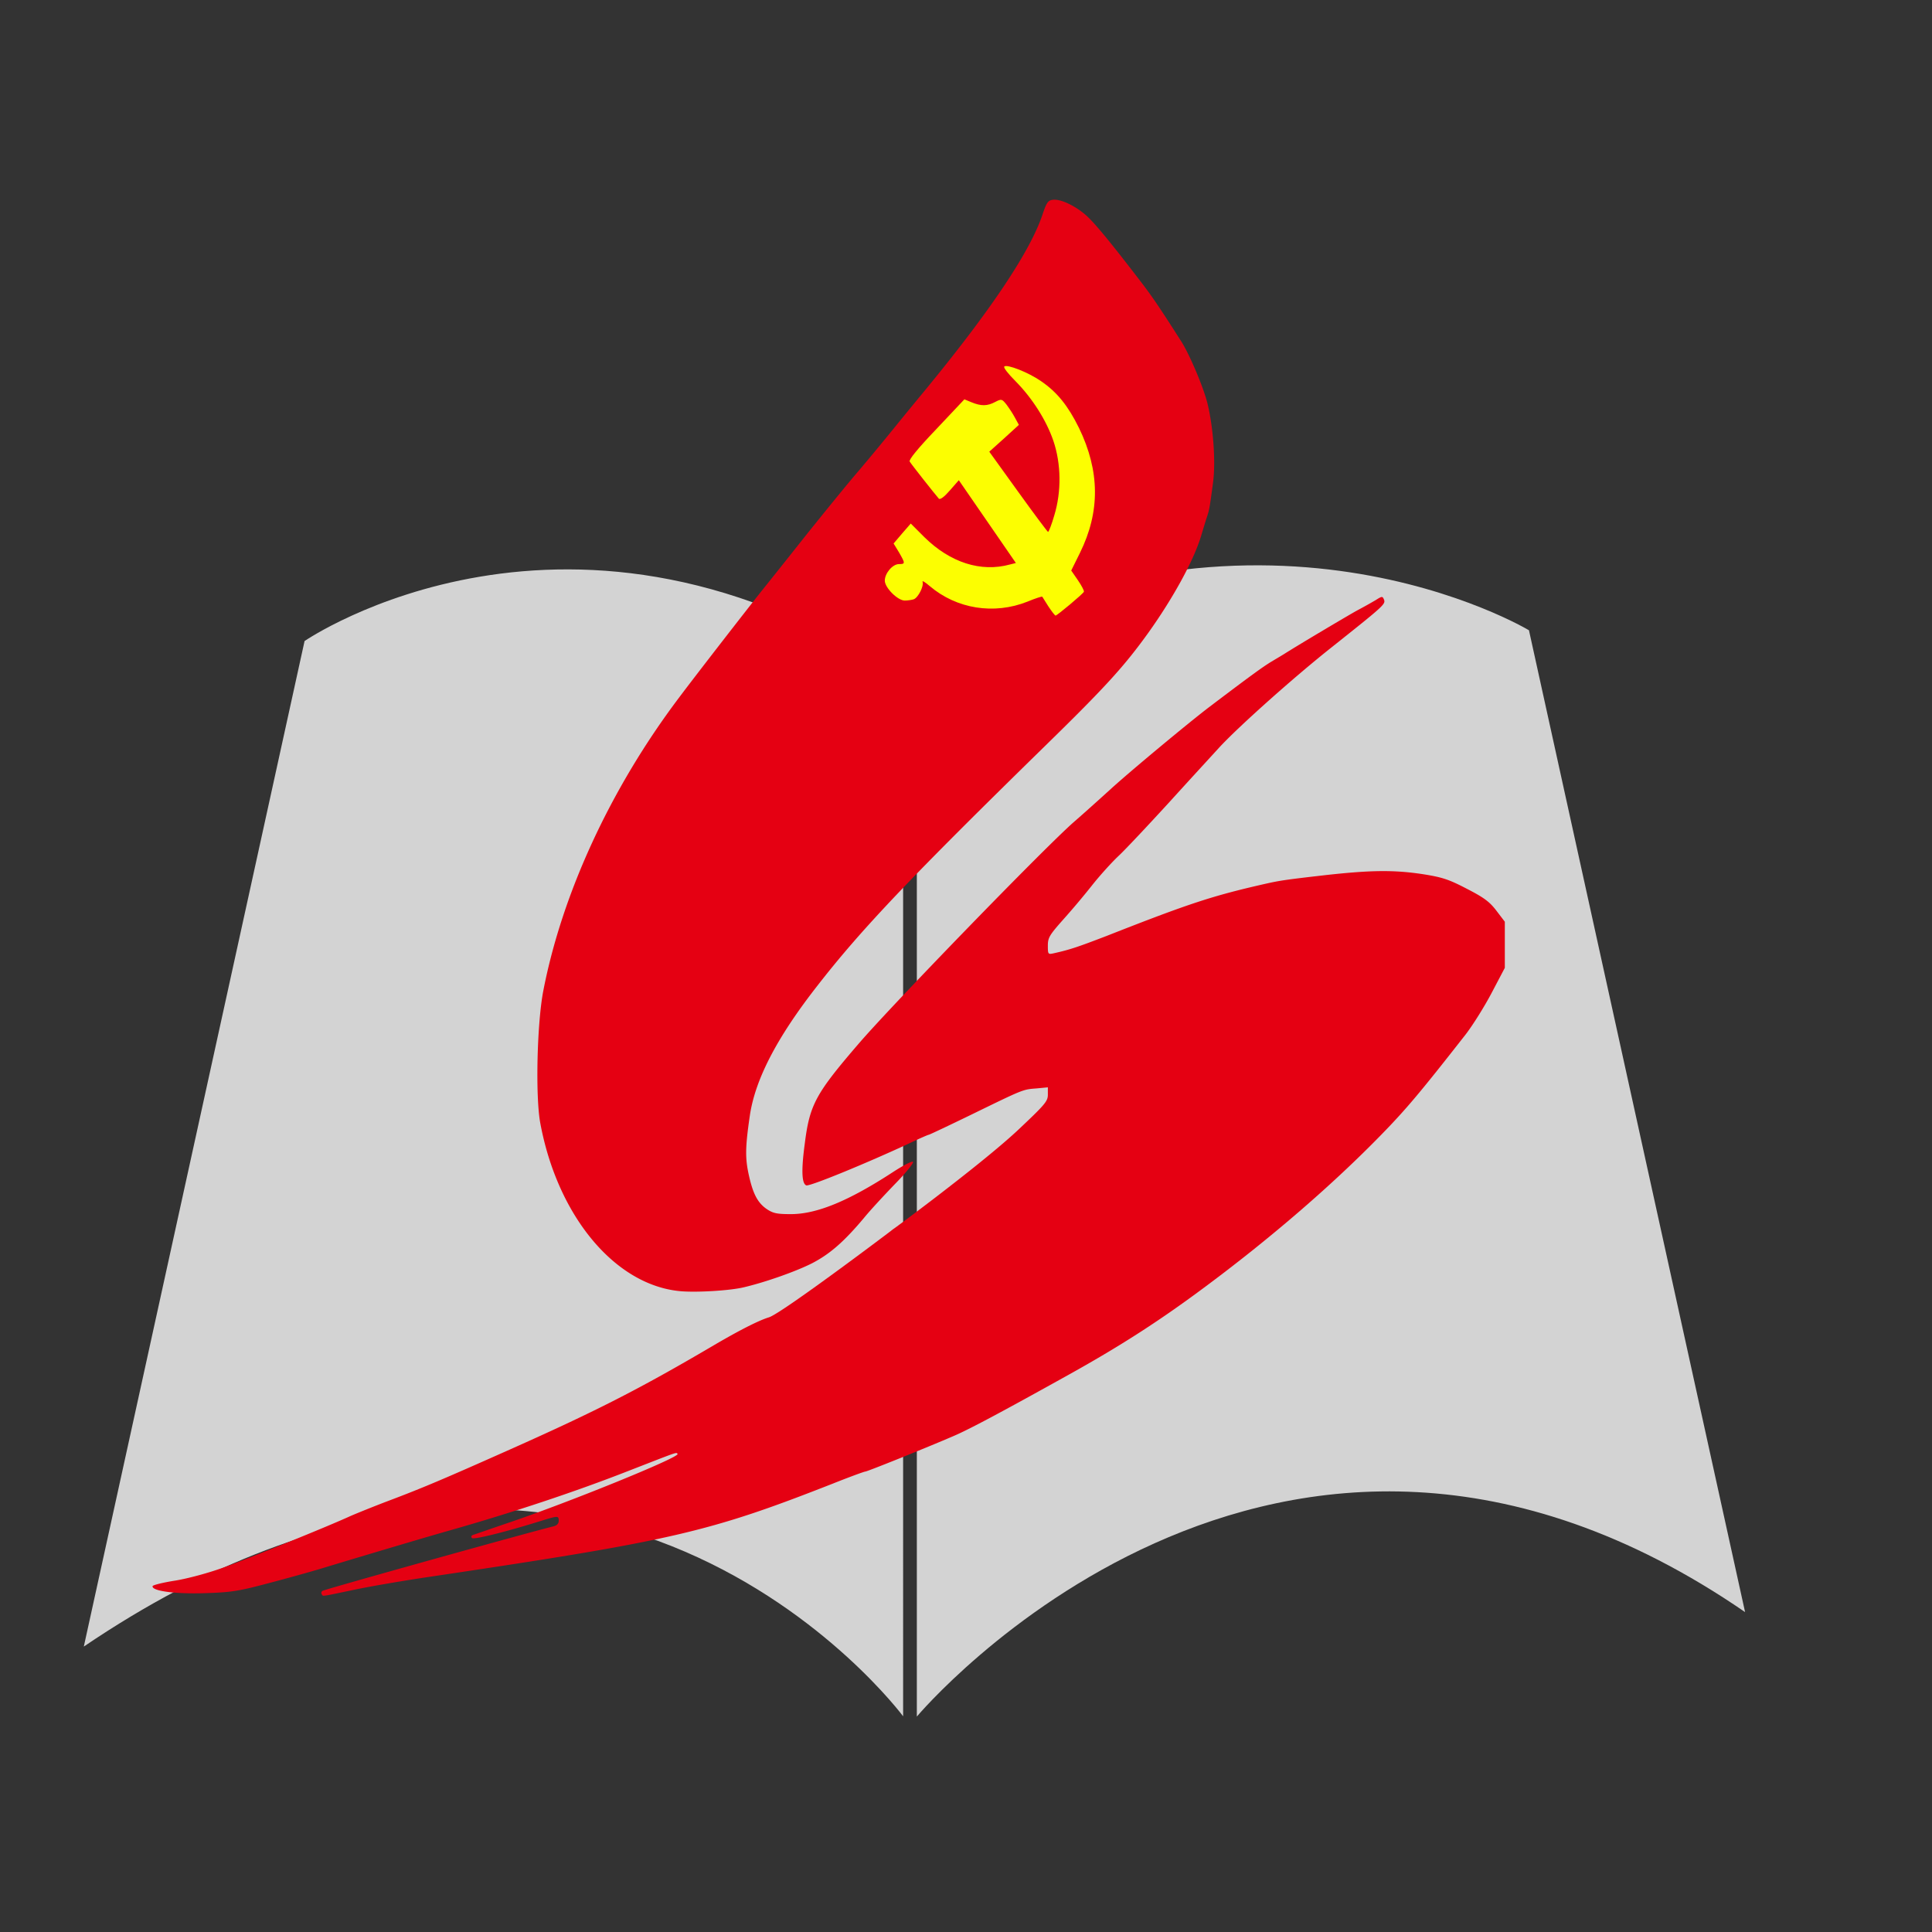
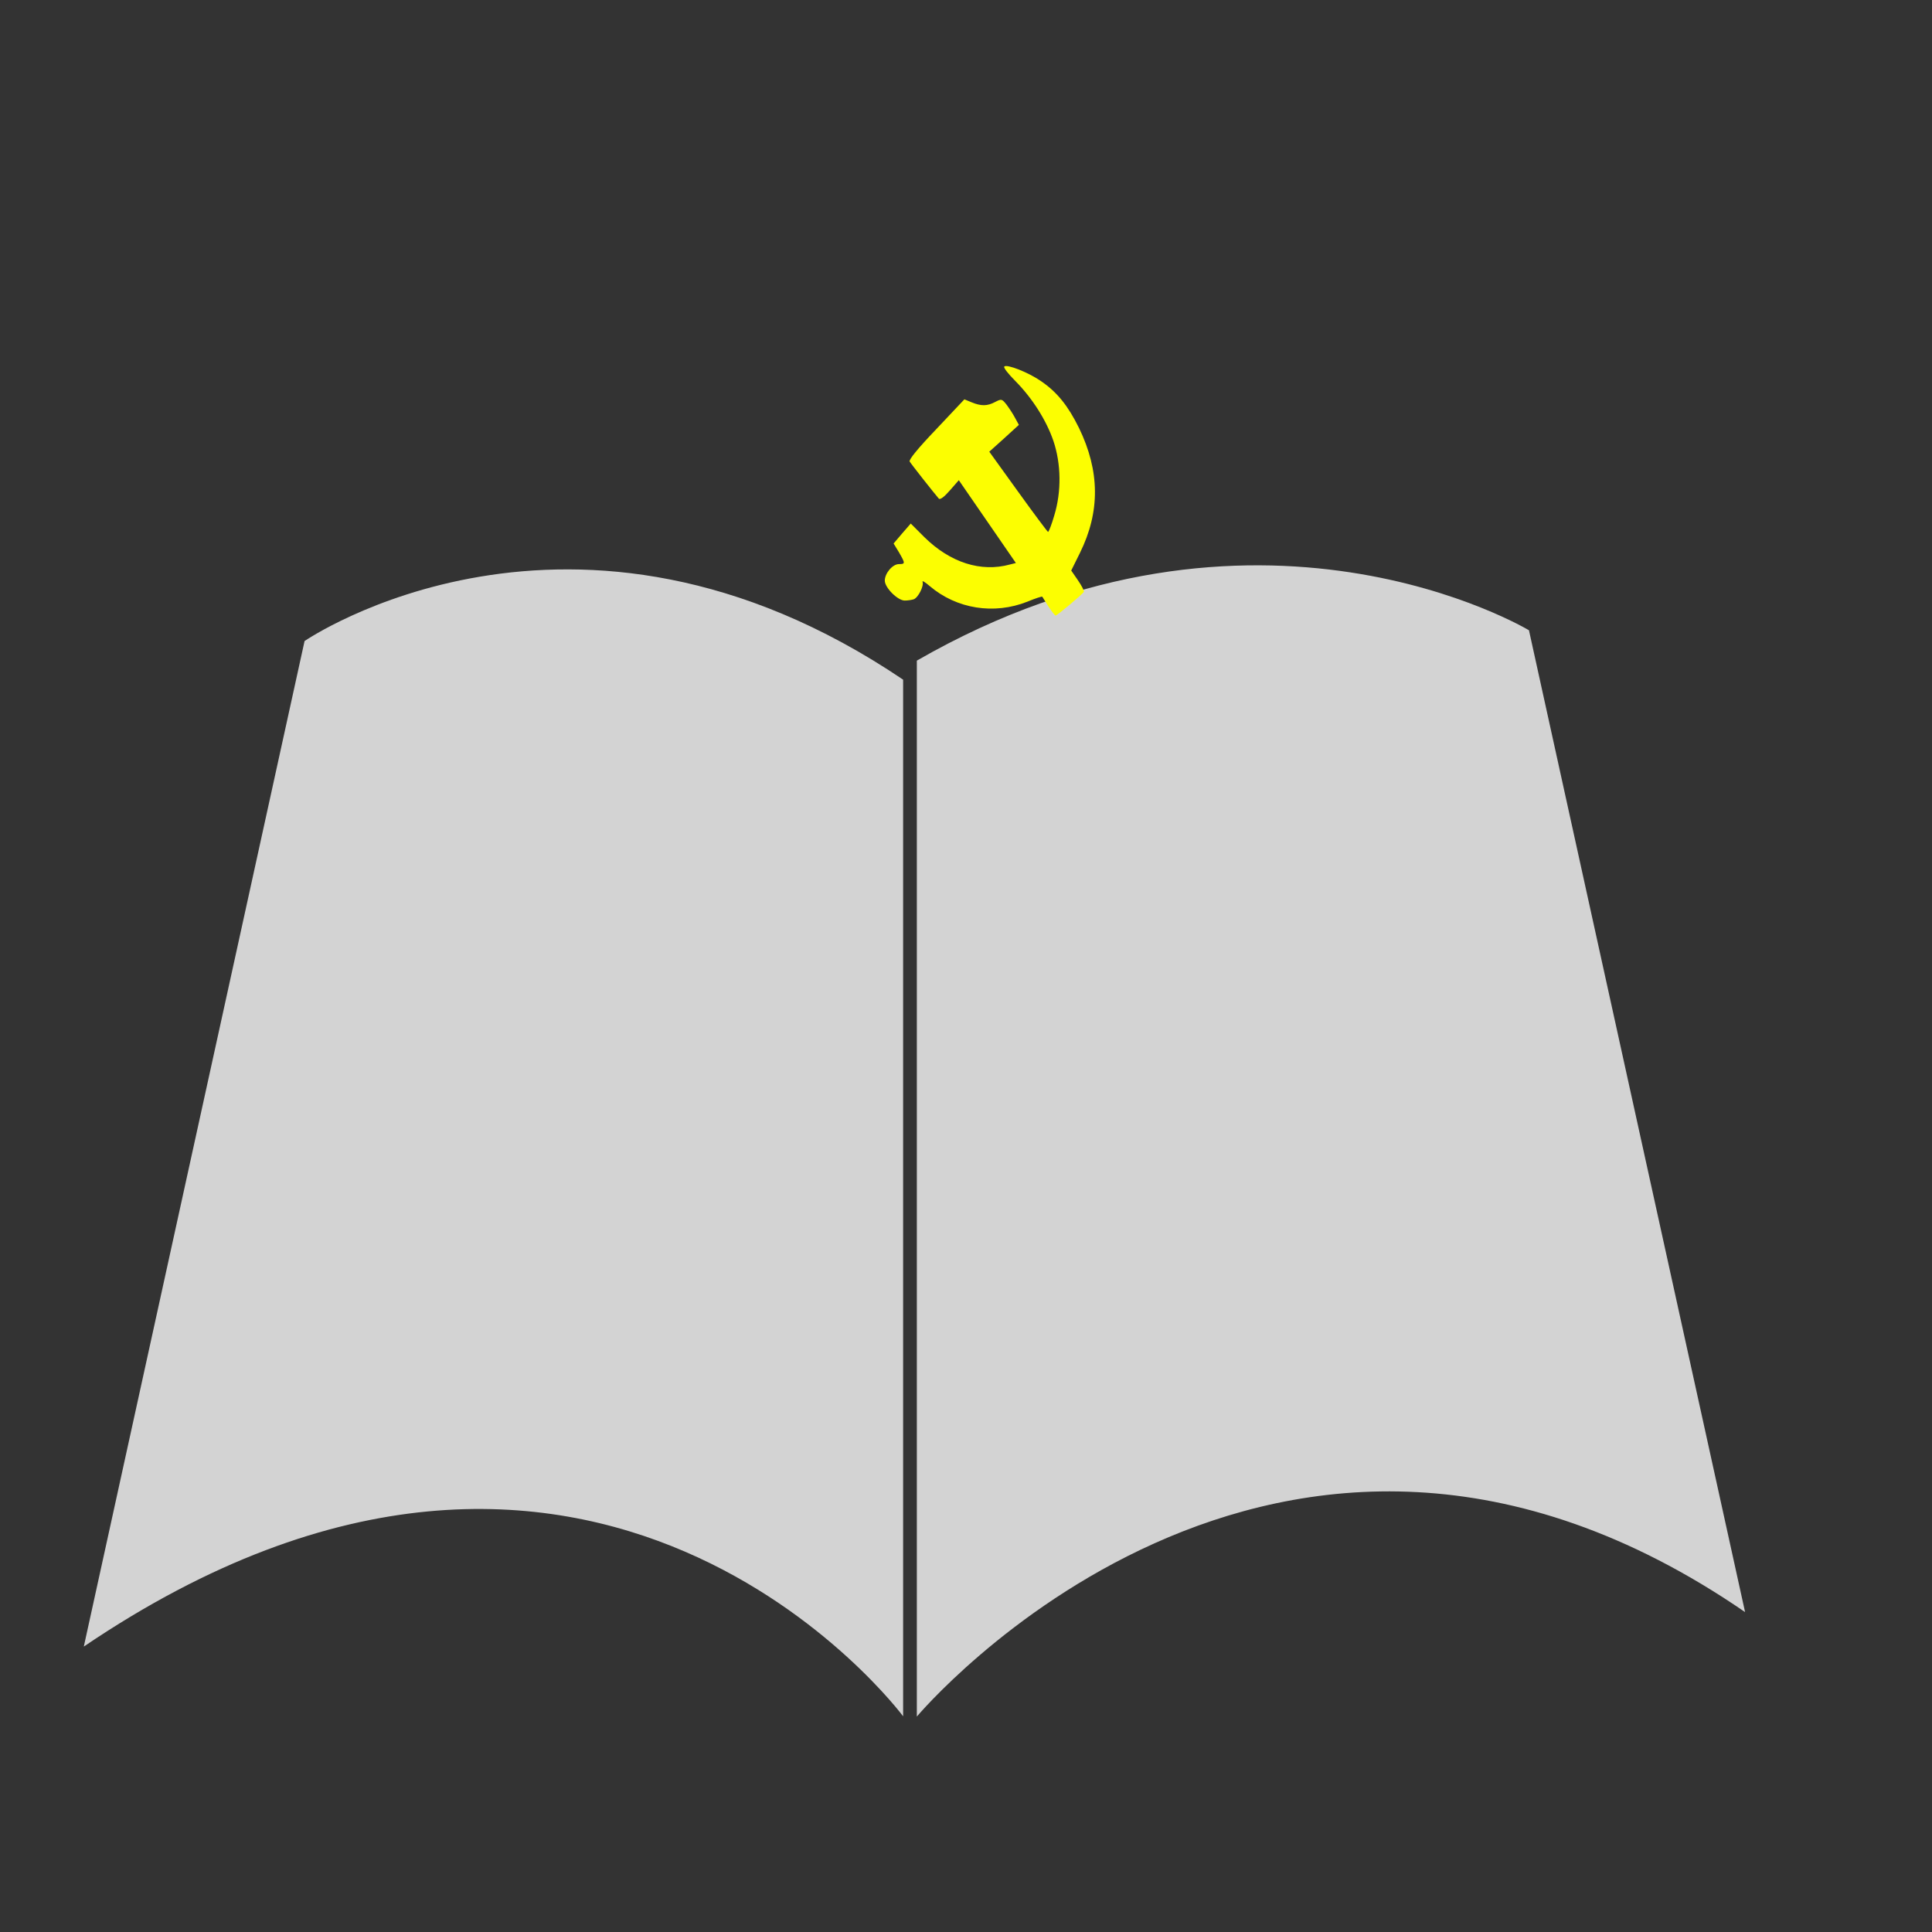
<svg xmlns="http://www.w3.org/2000/svg" t="1576408506053" class="icon" viewBox="0 0 1024 1024" version="1.1" p-id="4276" width="400" height="400">
  <rect x="0" y="0" width="1024" height="1024" fill="#333333" stroke="none" />
  <defs>
    <style type="text/css" />
  </defs>
  <path d="M161.428 339.763s142.136-97.787 317.245 20.47V909.67s-163.512-220.365-434.253-36.956L161.428 339.763zM810.383 334.06S665.533 246.784 485.944 350.147v559.672S675.84 683.238 924.928 854.441L810.383 334.06z" fill="#D3D3D3" p-id="4277" />
-   <path d="M170.481 844.892c-0.343-0.568-0.113-1.362 0.456-1.705 1.48-0.911 110.295-31.268 122.122-34.115 2.048-0.456 3.072-1.48 3.072-2.954 0-2.842-0.225-2.842-9.779 0.113-18.99 5.914-35.251 9.892-36.157 8.98-0.681-0.681-0.456-1.249 0.568-1.705 0.911-0.225 9.211-3.185 18.647-6.369 31.954-10.803 90.737-34.683 89.718-36.5-0.681-1.024 0.568-1.362-25.472 8.755-28.657 11.259-62.31 22.4-95.514 31.836-10.122 2.842-42.301 12.396-67.087 19.896-5.914 1.818-18.99 5.458-28.995 8.074-16.261 4.321-19.784 4.777-34.115 5.233-15.805 0.456-27.633-1.249-27.064-3.753 0.113-0.568 5.571-1.935 12.165-2.954 6.825-1.137 17.741-4.091 25.81-7.05 13.757-5.002 54.579-21.489 66.975-27.177 3.41-1.48 12.396-5.115 19.901-7.962 18.422-6.938 30.362-12.052 62.541-26.378 47.073-20.92 70.272-32.748 109.158-55.603 14.1-8.3 24.561-13.645 30.131-15.35 7.398-2.284 75.392-53.857 65.838-46.735-9.554 7.127 45.368-32.973 66.406-52.762 14.1-13.302 15.58-15.012 15.58-18.534v-3.866l-5.914 0.568c-7.393 0.568-6.825 0.343-34.115 13.645-12.396 6.026-22.743 10.916-23.081 10.916s-4.547 1.818-9.324 4.096c-23.649 11.028-53.898 23.424-55.603 22.743-2.386-0.911-2.729-7.844-0.794-22.175 2.616-20.808 5.801-26.496 28.995-53.443 18.534-21.376 96.763-101.996 113.254-116.664 5.002-4.321 14.1-12.508 20.352-18.191 10.916-9.892 40.934-34.796 51.507-42.87 22.968-17.398 28.539-21.376 32.973-24.105 2.842-1.705 5.914-3.523 6.825-4.096 8.98-5.683 33.772-20.352 38.661-23.081a257.019 257.019 0 0 0 10.004-5.571c3.41-2.161 3.64-2.161 4.434-0.225 0.911 2.386-0.343 3.41-27.633 25.129-19.558 15.462-49.577 42.184-59.812 53.33-3.41 3.753-15.35 16.717-26.378 28.882-11.141 12.165-23.199 25.016-26.834 28.426-3.64 3.41-10.122 10.573-14.326 15.918a422.866 422.866 0 0 1-15.462 18.309c-6.938 7.844-7.731 9.211-7.731 13.42 0 4.547 0.113 4.664 3.185 3.978 8.643-1.935 12.621-3.297 27.745-9.098 44.232-17.398 56.397-21.376 84.485-27.745 7.619-1.705 10.691-2.161 31.498-4.547 24.448-2.729 36.844-2.842 52.306-0.456 9.892 1.592 13.42 2.729 22.968 7.731 9.098 4.664 12.052 6.938 15.58 11.597l4.434 5.801v24.448l-6.938 13.189c-3.753 7.163-10.004 17.172-13.87 22.175-23.767 30.362-31.268 39.342-44.575 52.987-25.472 26.153-57.651 54.011-92.104 79.708-24.448 18.309-45.368 31.836-73.344 47.416-36.157 20.127-53.443 29.338-61.517 32.748-14.213 6.139-45.599 18.76-46.623 18.76-0.568 0-8.3 2.842-17.167 6.369-66.063 25.928-84.828 30.244-214.113 49.464-13.076 1.935-31.043 5.002-39.685 6.825-18.422 3.866-16.261 3.523-17.172 2.273z" fill="#E50012" p-id="4278" />
-   <path d="M360.371 684.334c-34.565-3.297-64.927-39.91-74.025-89.149-2.616-14.213-1.705-52.762 1.592-69.929 10.004-51.738 35.702-107.341 71.752-155.213 9.098-12.165 37.637-48.896 44.462-57.421 2.273-2.842 12.283-15.35 22.175-27.858 10.004-12.508 22.743-28.201 28.426-34.796a1474.473 1474.473 0 0 0 18.76-22.63 2194.862 2194.862 0 0 1 15.35-18.76c35.589-43.095 57.083-75.049 63.677-94.833 2.161-6.482 2.954-7.506 5.458-7.844 4.209-0.568 12.165 3.297 17.853 8.412 4.664 4.209 13.302 14.781 28.995 35.251 6.026 7.844 10.46 14.438 21.606 31.954 4.321 7.05 11.372 23.649 13.532 32.292 3.072 12.621 4.434 30.93 2.954 41.958-1.818 13.645-1.935 14.326-3.297 18.422-0.681 2.048-2.048 6.595-3.072 10.004-3.978 13.076-14.669 32.522-27.515 50.601-12.851 17.966-22.743 28.882-53.668 59.126-72.888 71.296-98.586 98.243-122.122 128.492-21.376 27.29-32.973 49.577-35.82 68.792-2.386 16.261-2.504 22.175-0.794 30.474 2.273 10.803 4.777 15.693 9.667 19.103 3.41 2.273 5.345 2.729 12.851 2.729 13.757 0 30.587-6.938 54.124-22.287 5.233-3.41 10.004-5.914 10.573-5.458 0.681 0.343-3.523 5.683-9.436 11.709-5.801 6.026-13.42 14.213-16.717 18.309-10.46 12.396-17.741 18.76-27.064 23.649-8.412 4.321-24.786 10.122-36.388 12.851-7.506 1.823-25.59 2.847-33.889 2.048z m206.269-365.911l6.139-5.458-3.64-5.233-3.64-5.345 4.664-9.436c10.803-21.832 10.573-43.095-0.681-66.519-6.139-12.851-13.988-21.151-24.673-26.266-4.096-1.935-7.731-3.523-8.187-3.523-0.456 0 1.935 2.954 5.233 6.595 3.297 3.523 8.187 9.892 10.803 13.988 11.484 17.623 14.213 38.548 7.731 57.876-1.818 5.345-3.753 9.667-4.434 9.554-1.024 0-31.724-41.277-33.203-44.687a2.478 2.478 0 0 1 1.024-2.842c0.911-0.681 4.434-3.753 7.731-6.707l6.139-5.458-2.048-3.64c-3.978-7.506-4.547-7.844-8.187-5.914-4.096 2.161-7.393 2.161-12.396 0.113l-3.753-1.592-13.87 14.669c-8.98 9.554-13.532 15.124-12.964 16.031 0.456 0.794 3.866 5.233 7.619 9.779l6.707 8.3 4.547-5.233c3.866-4.321 4.89-5.002 6.139-3.753 0.794 0.794 8.074 11.141 16.261 22.968 10.803 15.693 14.556 21.944 13.645 22.968-1.592 1.935-13.076 3.753-19.215 3.072-11.259-1.249-25.242-9.211-33.997-19.103l-3.41-3.866-3.297 4.209-3.41 4.209 2.842 4.89c3.41 5.683 2.842 8.187-1.818 8.187-6.026 0-7.844 7.163-2.954 11.94 3.753 3.753 8.98 3.753 11.484 0 1.024-1.48 1.48-3.753 1.024-5.002-1.137-3.866 1.592-3.753 6.252 0.225 14.213 12.052 33.997 15.237 51.625 8.187 4.096-1.592 7.962-2.729 8.53-2.273 0.681 0.343 2.273 2.616 3.64 5.115 1.48 2.504 2.842 4.547 3.185 4.547 0.333 0 3.4-2.499 6.815-5.571z" fill="#E50012" p-id="4279" />
  <path d="M555.72 321.495c-1.705-2.729-3.185-5.115-3.297-5.233-0.225-0.225-3.753 0.911-7.844 2.616-17.741 7.05-37.524 3.866-51.738-8.187-2.504-2.161-4.209-3.185-3.866-2.273 0.794 2.161-2.273 8.3-4.664 9.211-1.024 0.343-3.185 0.681-4.777 0.681-3.753 0-10.573-6.825-10.573-10.573 0-3.866 4.096-8.755 7.506-8.755 3.41 0 3.41-0.343 0-6.252l-2.842-4.664 4.547-5.345 4.547-5.233 7.276 7.276c13.645 13.42 29.906 18.647 45.256 14.438l3.185-0.794-15.124-21.944-15.124-21.944-4.777 5.458c-2.954 3.41-5.115 5.002-5.801 4.321-2.386-2.729-14.669-18.309-15.462-19.671-0.568-0.911 4.209-6.825 14.1-17.167l14.894-15.805 3.866 1.592c5.002 2.048 8.3 2.048 12.508-0.225 3.297-1.705 3.523-1.592 5.914 1.367 1.367 1.818 3.41 4.89 4.547 7.05l2.048 3.753-7.844 7.163-7.844 7.05 15.237 21.151c8.412 11.709 15.58 21.263 15.918 21.376 0.343 0 1.935-3.978 3.297-8.755 3.866-12.733 3.64-27.29-0.456-39.455-3.753-11.028-11.259-22.743-20.127-31.724-3.753-3.753-6.482-7.163-5.914-7.731 1.367-1.367 12.733 3.072 19.446 7.731 8.643 5.914 14.326 13.076 20.127 24.786 11.141 22.968 11.259 44.462 0.568 66.176l-4.664 9.436 3.523 5.115c1.935 2.842 3.41 5.571 3.185 6.139-0.456 1.137-14.213 12.621-15.012 12.621-0.328-0.005-2.033-2.166-3.743-4.777z" fill="#FCFE01" p-id="4280" />
</svg>